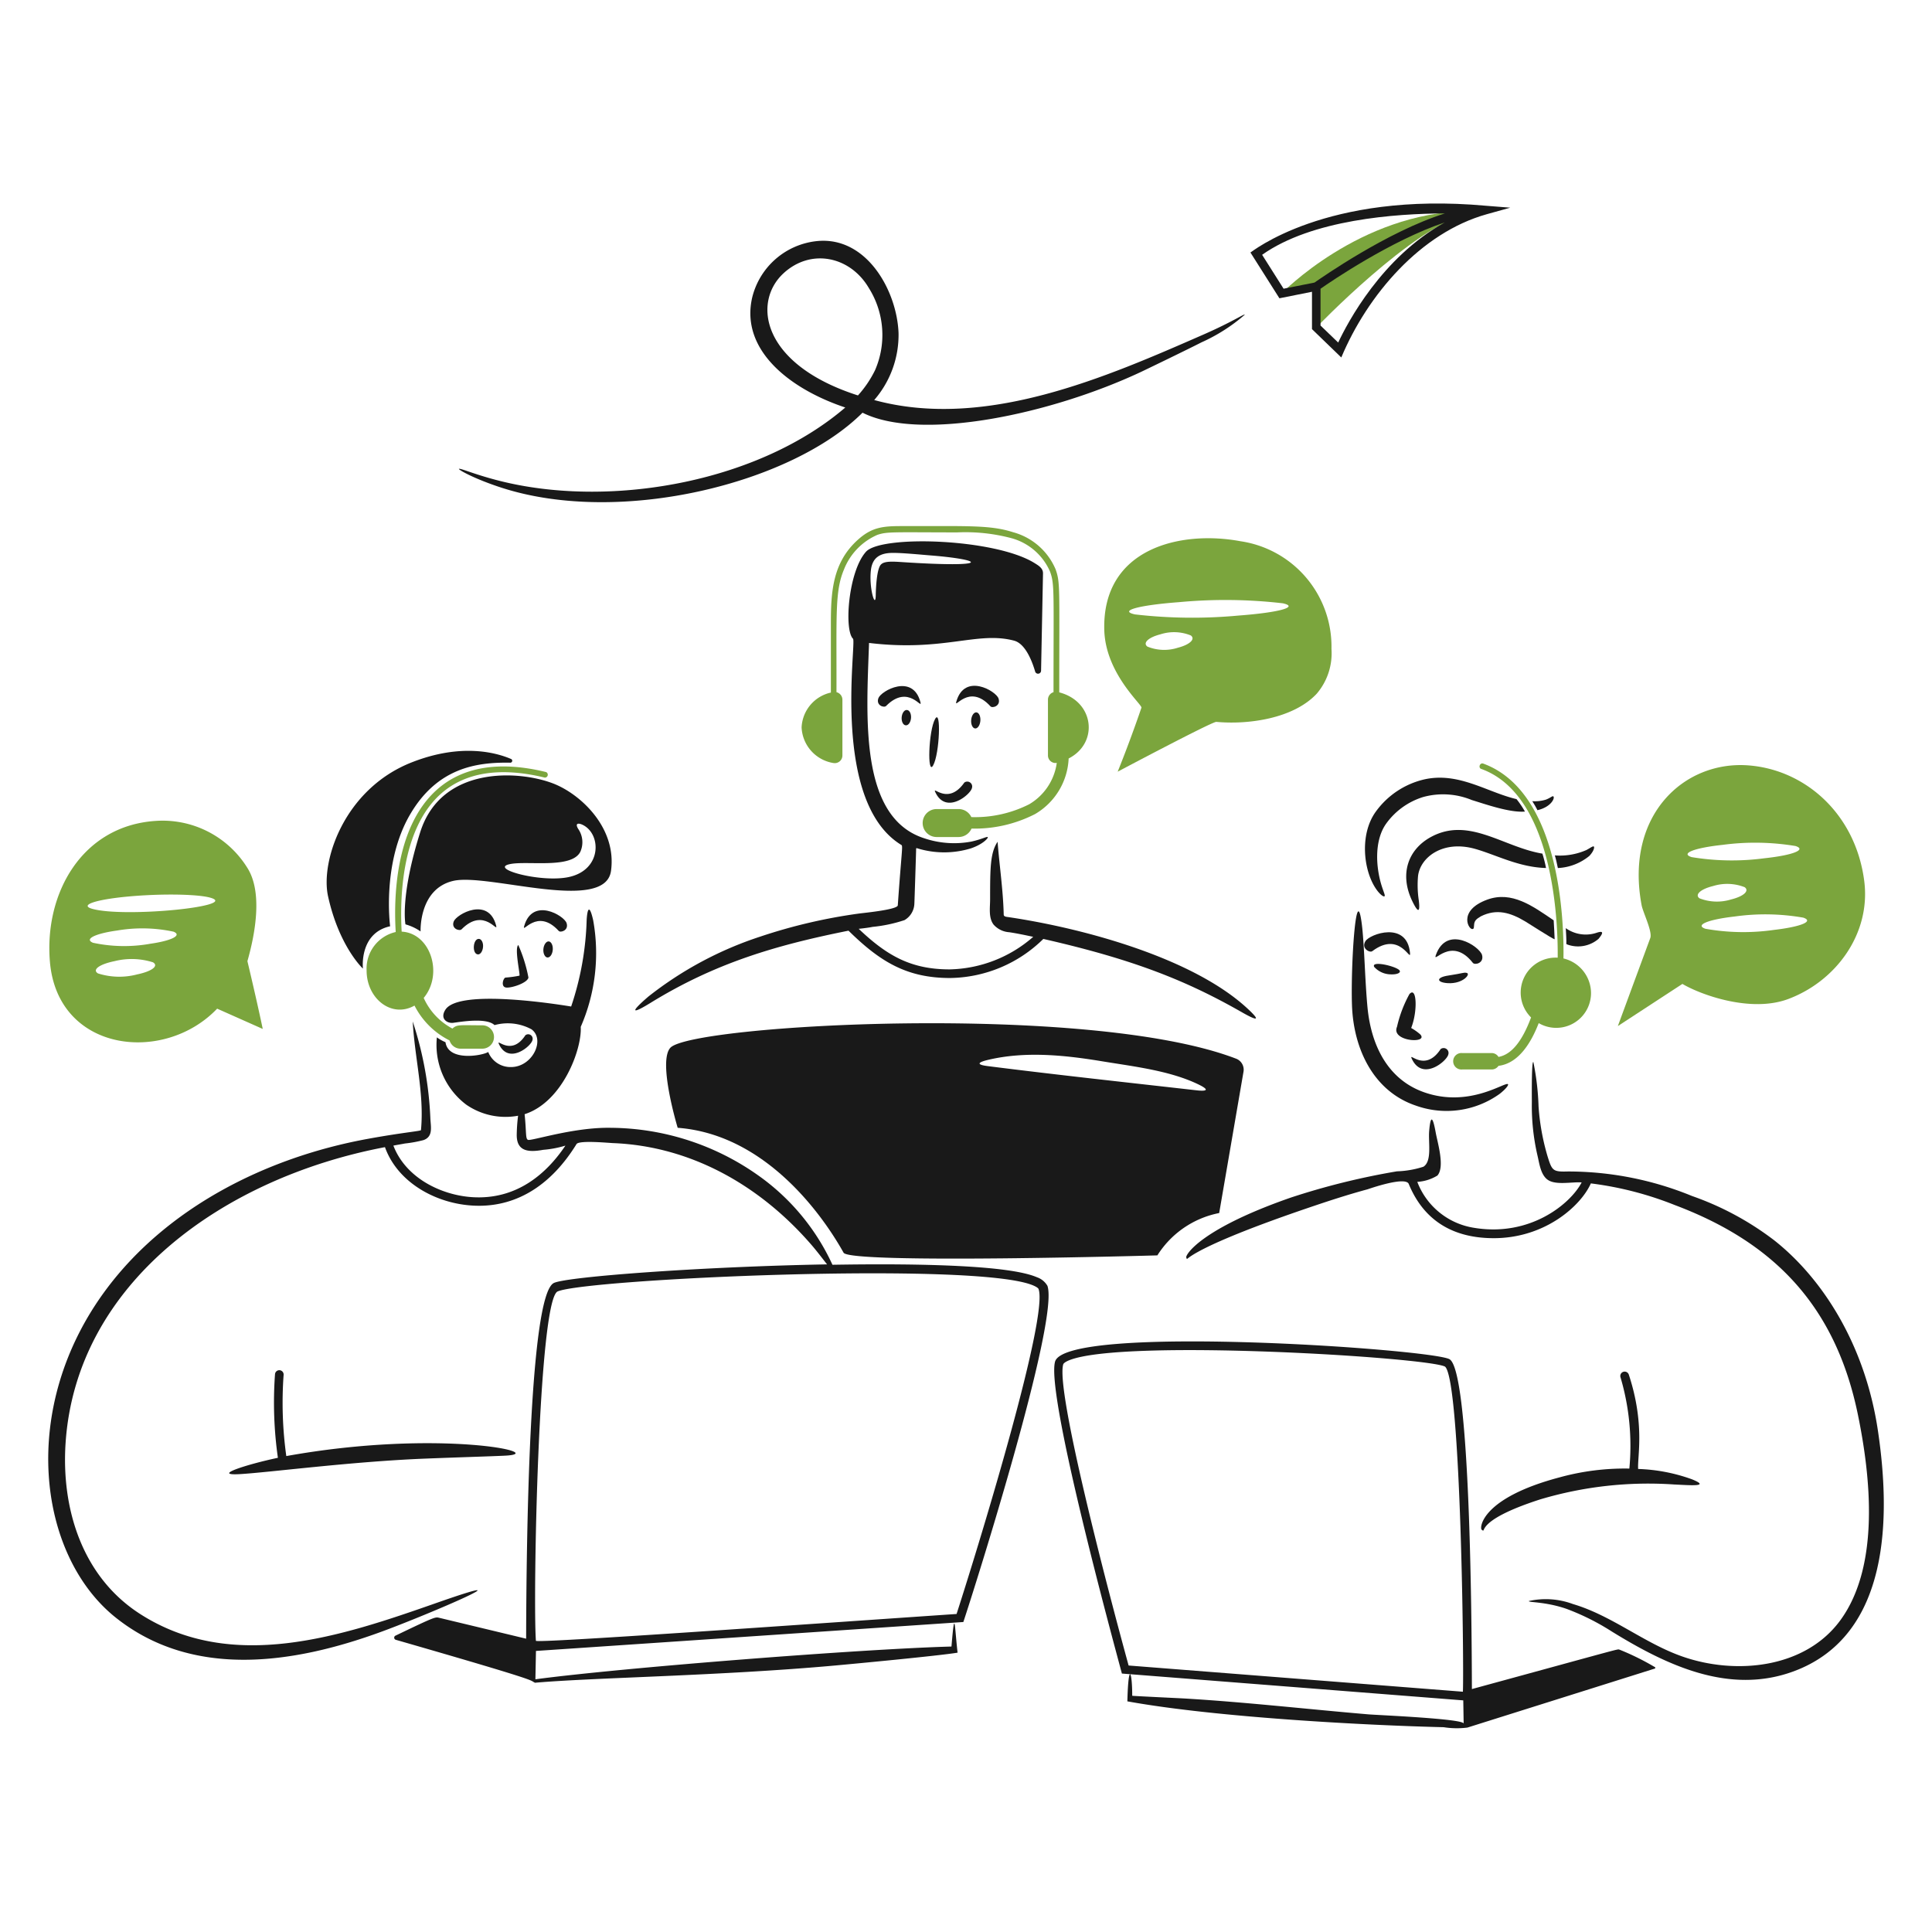
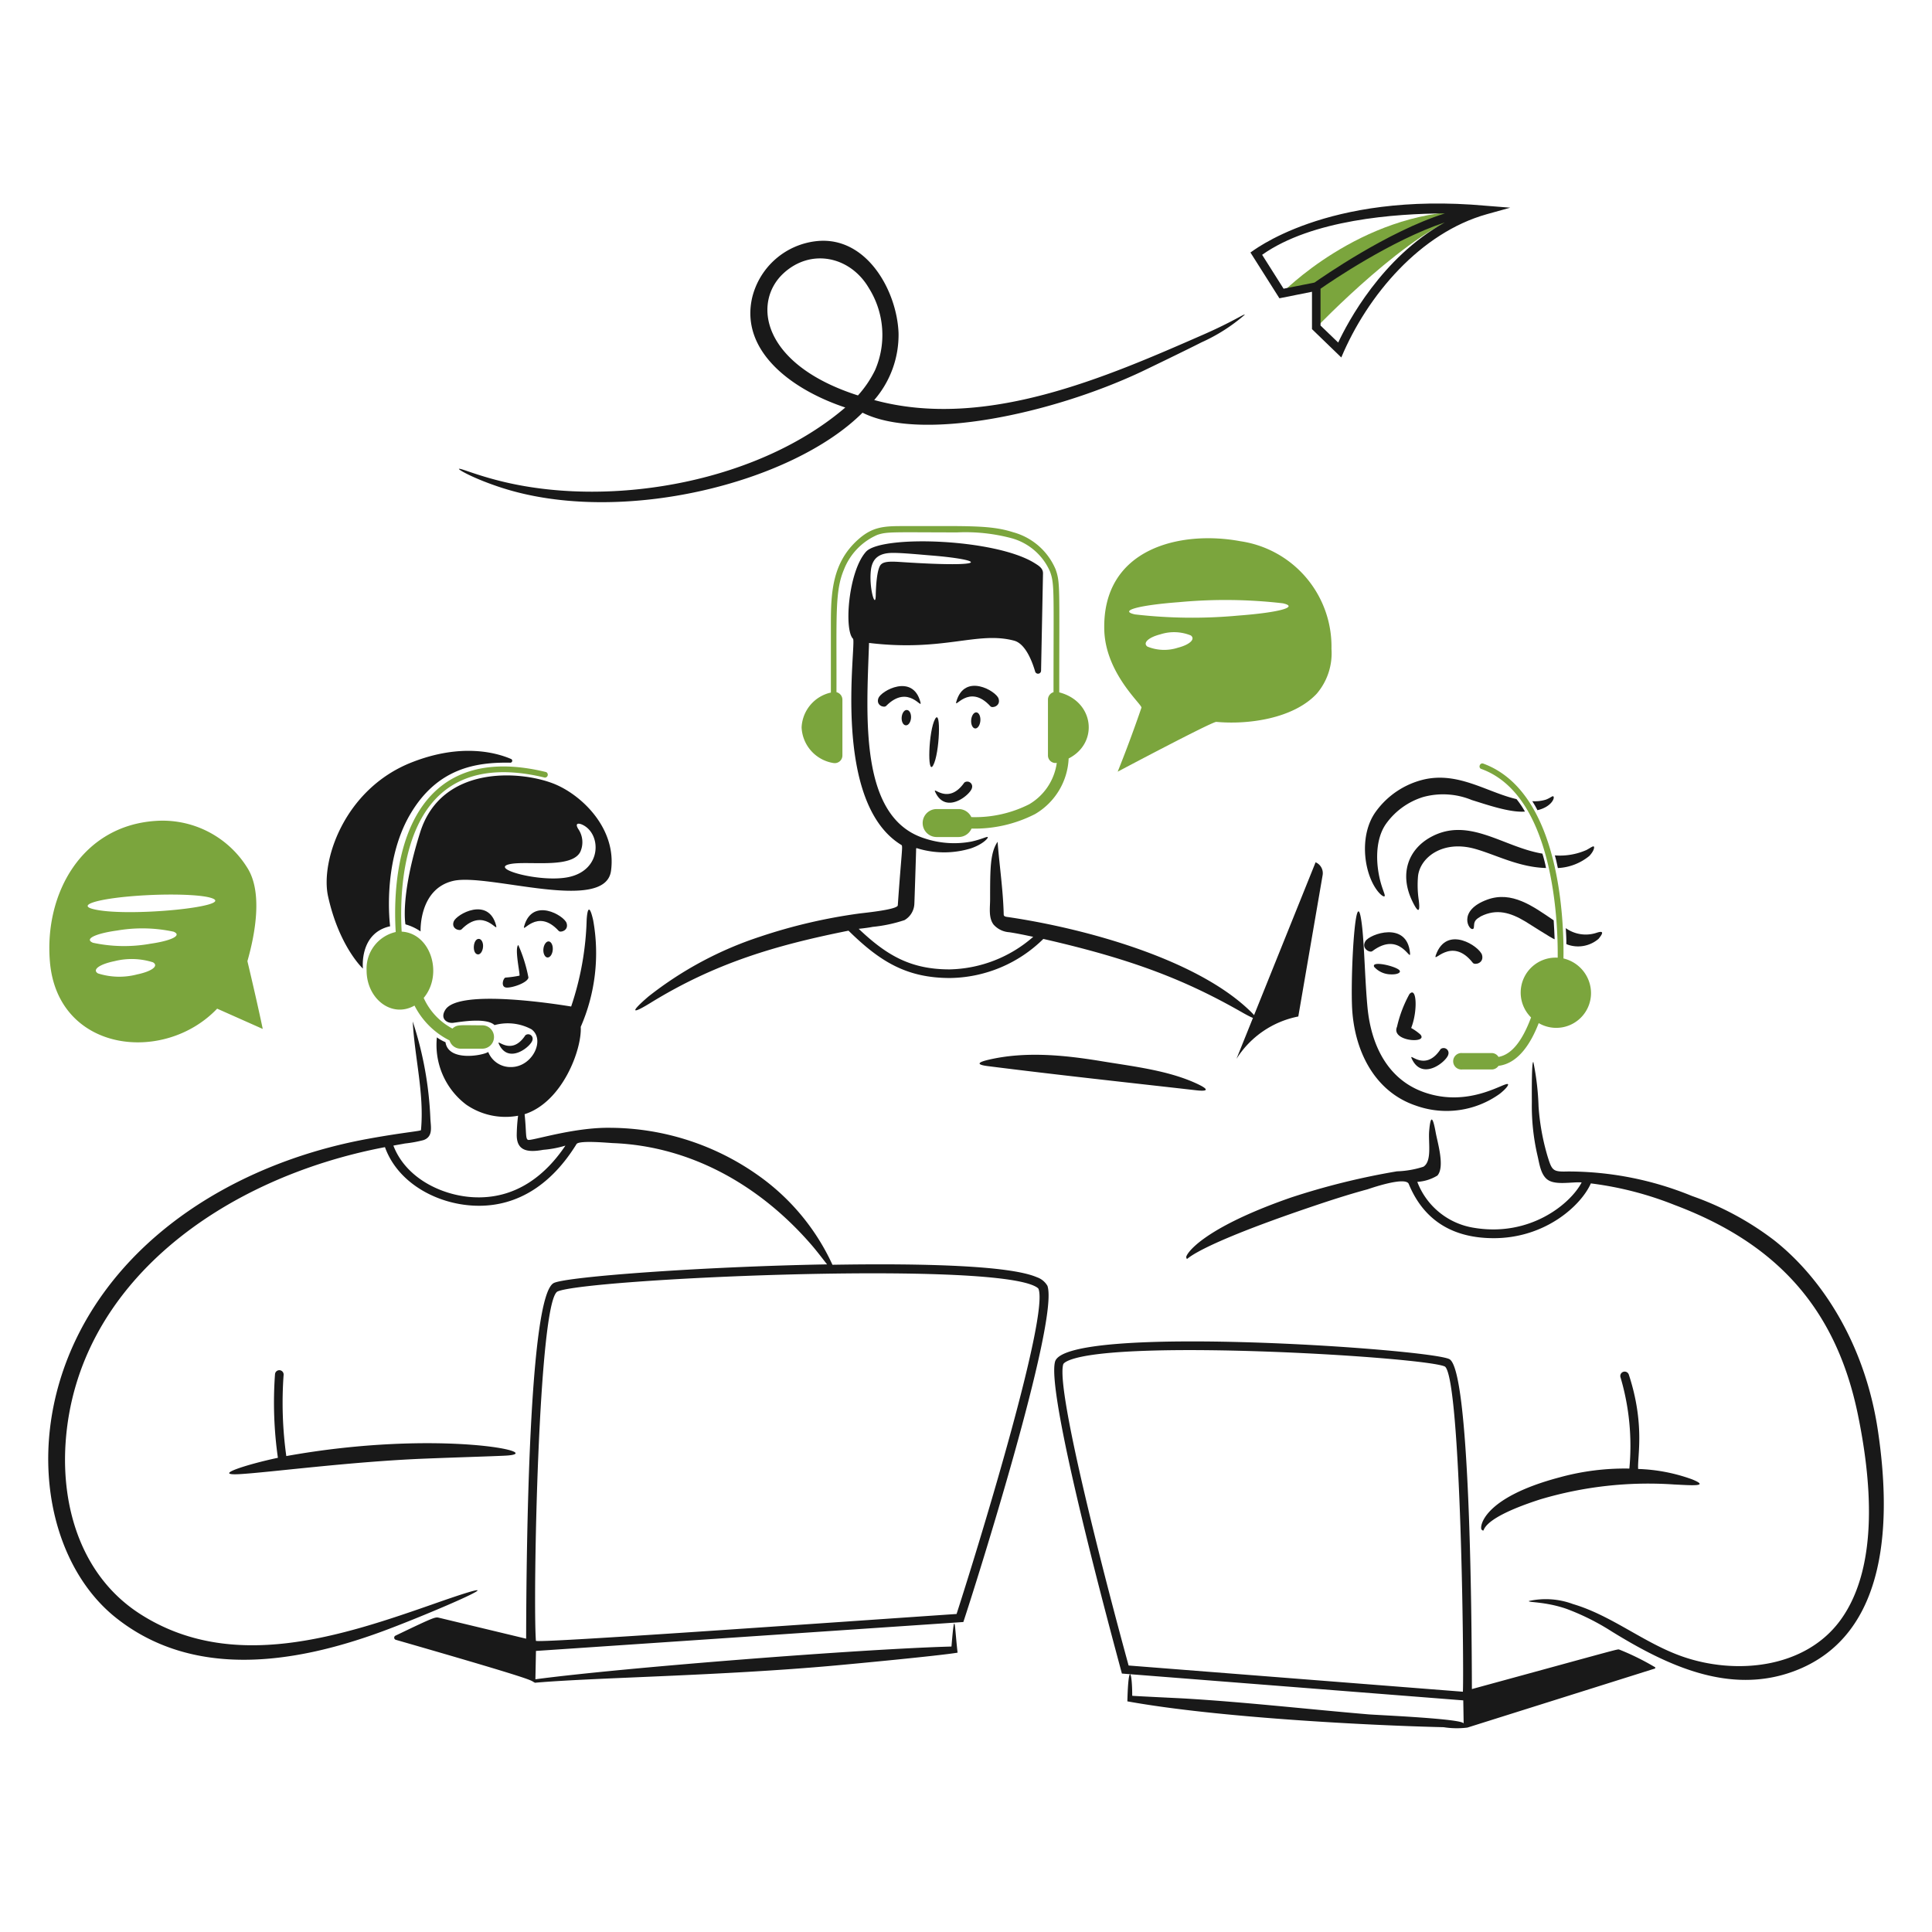
<svg xmlns="http://www.w3.org/2000/svg" viewBox="0 0 400 400" id="Support-Team-4--Streamline-Brooklyn" height="400" width="400">
  <desc>
    Support Team 4 Streamline Illustration: https://streamlinehq.com
  </desc>
  <path d="M187.527 150.164a0.952 1.586 4.439 1 0 0.246 -3.162 0.952 1.586 4.439 1 0 -0.246 3.162Z" fill="#191919" stroke-width="2" />
  <path d="M201.894 150.815a0.952 1.666 4.439 1 0 0.258 -3.322 0.952 1.666 4.439 1 0 -0.258 3.322Z" fill="#191919" stroke-width="2" />
  <path d="M198.01 145.212c-0.556 1.904 2.572 -3.92 7.06 1.032 0.4 0.436 2.182 -0.08 1.666 -1.626s-6.984 -5.356 -8.726 0.594Z" fill="#191919" stroke-width="2" />
  <path d="M190.554 145.33c0.512 1.906 -2.428 -3.896 -7.098 0.834 -0.434 0.438 -2.142 -0.12 -1.588 -1.626s7.088 -5.154 8.686 0.792Z" fill="#191919" stroke-width="2" />
  <path d="M75.14 200.54s-0.832 -7.338 5.632 -8.766c0 0 -1.77 -13.102 4.164 -23.2 5.648 -9.612 13.72 -10.788 20.704 -10.668a0.4 0.4 0 0 0 0.2 -0.754c-3.082 -1.336 -10.384 -3.356 -20.664 0.714 -13.872 5.494 -18.874 20.384 -17.252 27.722 2.304 10.428 7.216 14.952 7.216 14.952Z" fill="#191919" stroke-width="2" />
  <path d="M113.056 159.846c-9.744 -2.386 -17.4 -1.068 -22.726 3.768 -8.682 7.898 -8.8 22.846 -8.4 29.35a7.766 7.766 0 0 0 -6.028 7.972c0 5.82 5.178 9.936 9.916 7.258a16.364 16.364 0 0 0 7.258 7.218 2.378 2.378 0 0 0 2.26 1.706h4.522a2.42 2.42 0 0 0 0 -4.84c-4.634 0 -5.2 -0.22 -6.188 0.676a13.386 13.386 0 0 1 -5.948 -6.346c4.096 -4.89 1.472 -13.4 -4.562 -13.724 -0.356 -6.306 -0.228 -20.93 7.972 -28.4 5 -4.556 12.308 -5.768 21.656 -3.49a0.6 0.6 0 0 0 0.268 -1.148Z" fill="#7ba53d" stroke-width="2" />
  <path d="M323.698 198.438c0.118 -7.258 -0.51 -34.414 -16.58 -40.336 -0.766 -0.284 -1.122 0.928 -0.4 1.11 15.032 5.474 15.864 31.848 15.786 39.066a7.24 7.24 0 0 0 -5.514 12.374c-1.864 5 -4.084 7.696 -6.742 8.172a1.652 1.652 0 0 0 -1.388 -0.8h-6.148a1.706 1.706 0 1 0 0 3.4h6.148a1.71 1.71 0 0 0 1.388 -0.752c4.244 -0.516 6.822 -4.958 8.328 -8.846a7.2 7.2 0 0 0 10.828 -6.266 7.4 7.4 0 0 0 -5.706 -7.122Z" fill="#7ba53d" stroke-width="2" />
  <path d="M335.278 341.534c-0.524 -0.104 1.428 -0.552 -30.538 8.17 -0.04 -17.37 -0.482 -65.984 -4.642 -68.296 -3.784 -2.104 -79.498 -7.378 -81.662 0.516 -1.88 6.862 12.094 58.012 13.842 64.568l70.676 5.552 0.08 4.8c-0.04 -1 -17.926 -1.752 -19.712 -1.904 -12.728 -1.08 -25.458 -2.54 -38.2 -3.292 -0.752 -0.044 -10.708 -0.516 -10.708 -0.556 0 -5.064 -0.786 -7.084 -1 0.952 0 0.25 -0.052 0.2 0.2 0.238 18.566 3.344 49.916 4.962 65.282 5.316a17.344 17.344 0 0 0 4.918 0.078l38.67 -12.176a0.2 0.2 0 0 0 0.04 -0.4 52.474 52.474 0 0 0 -7.246 -3.566Zm-101.612 3.292c-4.442 -16.182 -15.182 -57.174 -13.524 -62.386 0.038 -0.12 0.316 -0.438 1.19 -0.8 11.182 -4.566 74.444 -0.6 77.854 1.31 3.312 2.924 3.932 62.944 3.69 67.304Z" fill="#191919" stroke-width="2" />
  <path d="M388.82 296.32c-2.62 -17.8 -11.42 -31.566 -21.456 -39.502a61.296 61.296 0 0 0 -17.054 -9.2 67.612 67.612 0 0 0 -25.662 -5.076c-3.132 0.088 -3.312 -0.124 -4.242 -3.132a47.656 47.656 0 0 1 -1.864 -10.312 54.348 54.348 0 0 0 -1.072 -9.2c-0.238 -0.238 -0.356 2.34 -0.316 8.29a45.43 45.43 0 0 0 1.15 10.986c0.388 1.588 0.638 3.96 2.062 5.036 1.67 1.262 5.116 0.436 7.098 0.6 -2.34 4.48 -10.71 11.312 -22.248 9.4a15.052 15.052 0 0 1 -11.78 -9.518 9.018 9.018 0 0 0 4.164 -1.308c1.582 -1.79 0.032 -6.782 -0.356 -8.924 -0.6 -3.33 -1.066 -3.688 -1.35 -0.278 -0.2 2.34 0.634 6.224 -1.19 7.376a19.672 19.672 0 0 1 -5.472 0.952 149.718 149.718 0 0 0 -21.972 5.434c-18.976 6.6 -21.9 12 -21.656 12.414 0.574 1.148 -2.6 -0.77 24.868 -10.154 4.2 -1.434 8.4 -2.818 12.652 -3.966 0.2 -0.054 7.73 -2.742 8.526 -1.15 3.184 7.78 9.368 11.264 17.61 11.264 10.748 0 18.126 -6.822 20.108 -11.342a70.2 70.2 0 0 1 17.372 4.482c20.264 7.624 33.232 20.6 37.916 43.388 2.618 12.732 4.612 31.124 -3.53 42.438 -7.36 10.228 -21.976 11.514 -33 7.576 -7.856 -2.8 -14.434 -8.414 -22.448 -10.788a16.152 16.152 0 0 0 -9.122 -0.636c-0.326 0.326 3.324 0.088 7.774 1.626a49.232 49.232 0 0 1 9.36 4.68c11.294 6.958 24.272 13.2 37.678 8.25 20.15 -7.464 20.032 -32.254 17.452 -49.706Z" fill="#191919" stroke-width="2" />
  <path d="M337.34 304.054a50.854 50.854 0 0 0 -14.476 1.826c-16.222 4.3 -16.558 10.472 -16.102 10.826 1.212 0.94 -2.032 -1.704 12.096 -6.266a78.326 78.326 0 0 1 27.764 -3.094c3.354 0.156 7.636 0.526 3.688 -1.07a36.038 36.038 0 0 0 -11.146 -2.142c-0.2 -2.44 1.46 -9.23 -1.942 -19.552a0.904 0.904 0 0 0 -1.706 0.6 50 50 0 0 1 1.824 18.872Z" fill="#191919" stroke-width="2" />
  <path d="M193.6 148.86c1.286 -2.294 0.94 7.212 -0.4 9.6 -1.256 2.264 -0.966 -7.146 0.4 -9.6Z" fill="#191919" stroke-width="2" />
  <path d="M219.308 143.348c0 -21.912 0.218 -22.696 -0.752 -25.462a13.338 13.338 0 0 0 -8.8 -7.694c-4.8 -1.538 -9.524 -1.246 -23.082 -1.27 -3.826 0 -6.132 0.218 -9 2.776 -5.326 4.748 -5.65 10.868 -5.65 17.49v14.2a7.74 7.74 0 0 0 -6.06 7.212 7.824 7.824 0 0 0 6.584 7.376 1.588 1.588 0 0 0 1.864 -1.546v-11.576a1.616 1.616 0 0 0 -1.228 -1.546c0.044 -16.028 -0.346 -20.892 1.546 -25.382a12.974 12.974 0 0 1 6.9 -7.18c2.026 -0.692 3.134 -0.538 16.5 -0.516a37.07 37.07 0 0 1 11.264 1.19 12.2 12.2 0 0 1 8.012 6.942c0.944 2.6 0.714 3.934 0.714 24.946a1.62 1.62 0 0 0 -1.152 1.508V156.4a1.56 1.56 0 0 0 1.826 1.548 11.8 11.8 0 0 1 -5.712 8.566 24.874 24.874 0 0 1 -11.978 2.658 2.902 2.902 0 0 0 -2.618 -1.666h-4.64a2.896 2.896 0 0 0 0 5.79h4.64a2.922 2.922 0 0 0 2.658 -1.746 27.424 27.424 0 0 0 13.168 -3.014 14.038 14.038 0 0 0 6.94 -11.502c6.256 -3.18 5.332 -11.806 -1.944 -13.686Z" fill="#7ba53d" stroke-width="2" />
  <path d="M193.648 164.012c-0.704 -1.512 2.6 2.87 6 -1.984a1.016 1.016 0 0 1 1.586 1.11c-0.264 1.346 -5.374 5.618 -7.586 0.874Z" fill="#191919" stroke-width="2" />
  <path d="M294.784 226.12c-7.476 -2.66 -10.914 -9.71 -11.66 -17.57 -0.544 -5.732 -0.652 -13.2 -1.19 -17.332 -1.19 -9.13 -2.294 8.8 -2.022 16.856 0.308 9.218 4.544 17.894 13.2 20.822a18.86 18.86 0 0 0 17.372 -2.418c1.27 -1 1.824 -1.746 1.746 -1.984 -0.43 -0.718 -7.922 5.014 -17.446 1.626Z" fill="#191919" stroke-width="2" />
  <path d="M284.868 184c0.834 1.23 1.548 1.666 1.746 1.586 0.238 -0.118 -0.068 -0.704 -0.476 -1.942 -1.354 -4.12 -1.622 -9.75 0.912 -13.2a14.82 14.82 0 0 1 7.616 -5.434 15.582 15.582 0 0 1 10.074 0.636c2.902 0.884 7.844 2.64 10.986 2.38a19.484 19.484 0 0 0 -1.746 -2.578c-6.076 -1.412 -11.942 -5.668 -19.076 -4.086a17.168 17.168 0 0 0 -10.074 6.702c-3.346 4.64 -2.584 12.066 0.038 15.936Z" fill="#191919" stroke-width="2" />
  <path d="M321.6 164.884c-0.2 -0.156 -0.514 0.282 -1.548 0.674a7.776 7.776 0 0 1 -2.816 0.318 17.42 17.42 0 0 1 1.072 1.864c2.856 -0.65 3.678 -2.552 3.292 -2.856Z" fill="#191919" stroke-width="2" />
  <path d="M296.33 173.252c-4.738 2.538 -6.678 7.63 -3.926 13.326 1.158 2.4 1.648 2.466 1.348 -0.118a21.146 21.146 0 0 1 -0.158 -5.116c0.472 -3.866 5.156 -7.454 11.78 -5.6 4.34 1.218 9.094 3.828 14.714 3.966a27.028 27.028 0 0 0 -0.754 -2.976c-8.064 -1.334 -15.164 -7.68 -23.004 -3.482Z" fill="#191919" stroke-width="2" />
  <path d="M330 175.276c-0.2 -0.16 -0.6 0.2 -1.548 0.712a13.656 13.656 0 0 1 -6.544 1.112c0.278 0.872 0.436 1.744 0.634 2.618a11.074 11.074 0 0 0 6.506 -2.5c0.984 -1.042 1.074 -1.818 0.952 -1.942Z" fill="#191919" stroke-width="2" />
  <path d="M307.912 186.262c-6.262 2.3 -3.756 6.458 -2.974 6.068 0.278 -0.04 0.2 -0.516 0.278 -1.072 0.118 -0.6 0.356 -0.952 1.388 -1.546 3.278 -1.64 6.144 -0.764 9.2 1.07 1 0.6 5.422 3.474 6.068 3.69 -0.038 -1.19 -0.118 -2.5 -0.2 -3.928 -4.326 -2.944 -8.672 -6.144 -13.76 -4.282Z" fill="#191919" stroke-width="2" />
  <path d="M330.44 193.162a7.128 7.128 0 0 1 -6.266 -1c0.284 4.266 -0.058 3.038 0.276 3.372a6.518 6.518 0 0 0 6.506 -1.15c1.16 -1.398 0.942 -1.726 -0.516 -1.222Z" fill="#191919" stroke-width="2" />
  <path d="M304.938 199.35c0.4 0.512 2.36 0.084 1.904 -1.626s-7.282 -6.37 -9.56 0c-0.734 2.054 3.184 -4.086 7.656 1.626Z" fill="#191919" stroke-width="2" />
  <path d="M284.116 196.93c5.8 -4.374 8.014 2.498 7.812 0.358 -0.626 -6.664 -8.328 -3.928 -9.24 -2.42s0.912 2.454 1.428 2.062Z" fill="#191919" stroke-width="2" />
  <path d="M294.07 214.182a10.714 10.714 0 0 0 -1.904 -1.348c1.382 -3.452 1.17 -8.742 -0.356 -7.02a25.922 25.922 0 0 0 -2.578 6.782c-1.308 3.054 6.568 3.538 4.838 1.586Z" fill="#191919" stroke-width="2" />
-   <path d="M303.588 201.412c-0.528 -0.118 -0.756 0.116 -3.688 0.556 -2.716 0.4 -2.45 1.456 -0.118 1.586 3.18 0.176 4.876 -2.016 3.806 -2.142Z" fill="#191919" stroke-width="2" />
  <path d="M289.708 200.856c-0.8 -0.84 -5.876 -2.032 -5.2 -0.674a4.682 4.682 0 0 0 3.41 1.548c1.482 0.07 2.236 -0.408 1.79 -0.874Z" fill="#191919" stroke-width="2" />
  <path d="M299.86 218.308a1.018 1.018 0 0 0 -1.586 -1.112c-3.26 4.966 -6.686 0.468 -5.988 1.984 2.196 4.774 7.298 0.516 7.574 -0.872Z" fill="#191919" stroke-width="2" />
  <path d="M249.174 69.26c-20.11 8.8 -45.156 19.844 -68.178 13.564a20.584 20.584 0 0 0 5.038 -13.92c-0.368 -8.8 -6.624 -19.942 -16.778 -19a15.422 15.422 0 0 0 -13.524 11.7c-2.5 10.83 7.728 18.916 19.276 22.766C157.24 99.6 127.706 104.97 105.322 100c-6.21 -1.38 -9.752 -3.038 -10.272 -2.934 -0.4 0.08 3.154 2.092 8.846 3.926 24.656 7.946 60.088 -0.954 74.68 -15.548 12.104 6.052 39.06 0.286 57.668 -8.448 0.824 -0.386 9.8 -4.722 12.494 -6.108a36.334 36.334 0 0 0 8.962 -5.71c0.08 -0.36 -2.362 1.384 -8.526 4.082ZM162.2 56.6c5.682 -5.264 13.8 -3.532 17.65 2.976a18.272 18.272 0 0 1 1.308 17.094 22.638 22.638 0 0 1 -3.528 5.2C157.664 75.47 155.726 62.6 162.2 56.6Z" fill="#191919" stroke-width="2" />
  <path d="M265.316 60.774s16.182 -16.774 38.432 -17.054l2.142 0.316 -1.904 0.2C292.6 46.852 272.534 67.8 272.534 67.8l-0.872 -8.29Z" fill="#7ba53d" stroke-width="2" />
  <path d="M307.674 42.6c-33.254 -3.022 -48.576 9.636 -48.784 9.678l6 9.478 6.742 -1.348v7.734l6.068 5.87c5.414 -12.91 16.4 -25.832 30.142 -29.666l4.84 -1.348Zm-41.922 17.174 -4.442 -7.02c10.312 -7.298 27.564 -8.528 37.836 -8.568 -11.938 3.768 -25.502 13.288 -27 14.318Zm11.304 11.144L273.4 67.4v-7.618c2.262 -1.586 14.754 -10.074 25.702 -13.722 -13.044 7.258 -20.102 20.74 -22.046 24.866Z" fill="#191919" stroke-width="2" />
  <path d="M51.224 199c1.628 -5.71 3.164 -14.2 0.04 -19.236a20.644 20.644 0 0 0 -19.076 -9.8c-15.23 1.024 -23.05 15 -21.854 29.152 1.584 18.746 23.6 21.282 34.624 9.716l9.44 4.2c-1.23 -5.91 -3.174 -14.032 -3.174 -14.032Zm-22.962 2.776a14.566 14.566 0 0 1 -7.972 -0.238c-1.27 -0.752 0.276 -1.902 3.41 -2.538a14.55 14.55 0 0 1 7.972 0.238c1.27 0.746 -0.238 1.892 -3.41 2.53Zm2.656 -6.346a30.786 30.786 0 0 1 -11.66 -0.238c-1.862 -0.76 0.4 -1.902 5 -2.538a30.87 30.87 0 0 1 11.66 0.238c1.86 0.754 -0.398 1.896 -5 2.53ZM19.1 188.164c-2.698 -0.752 0.554 -1.9 7.336 -2.538 6.744 -0.632 14.442 -0.534 17.134 0.238 6.15 1.764 -17.728 4.184 -24.47 2.3Z" fill="#7ba53d" stroke-width="2" />
  <path d="M256.828 112.056c-12.334 -2.306 -28.618 1.388 -28.2 18.322 0.224 9.084 7.932 15.548 7.694 16.142 0 0 -2.062 6.148 -4.918 13.248 0 0 19.6 -10.4 20.426 -10.312 6.66 0.614 15.972 -0.684 20.782 -5.83a12.862 12.862 0 0 0 3.054 -9.282 22.044 22.044 0 0 0 -18.838 -22.288Zm-12.968 22.05a9.17 9.17 0 0 1 -6.306 -0.238c-1 -0.752 0.2 -1.902 2.696 -2.538a9.2 9.2 0 0 1 6.306 0.238c0.992 0.754 -0.236 1.908 -2.696 2.538Zm12.572 -6.662a103.31 103.31 0 0 1 -21.456 -0.238c-3.412 -0.754 0.714 -1.904 9.16 -2.538a103.2 103.2 0 0 1 21.458 0.238c3.406 0.752 -0.714 1.904 -9.162 2.538Z" fill="#7ba53d" stroke-width="2" />
-   <path d="M361.89 158.458c-13.23 -0.946 -25.512 10.304 -22.012 28.954 0.284 1.506 2.302 5.512 1.786 6.822 0 0 -4.68 12.69 -6.704 18.2l13.366 -8.726c3.728 2.222 14.122 6.036 21.894 3.134 9.958 -3.72 17.162 -13.6 15.746 -24.472 -1.82 -13.97 -12.328 -23.07 -24.076 -23.912Zm-5.234 16.46a51.016 51.016 0 0 1 15.07 0.238c2.38 0.754 -0.514 1.906 -6.424 2.538a50.96 50.96 0 0 1 -15.072 -0.238c-2.38 -0.754 0.516 -1.906 6.426 -2.538Zm-1.984 8.528a9.886 9.886 0 0 1 6.544 0.238c1.032 0.752 -0.2 1.898 -2.816 2.538a9.926 9.926 0 0 1 -6.544 -0.238c-1.03 -0.754 0.238 -1.904 2.816 -2.538Zm12.612 9.082a44.764 44.764 0 0 1 -14.2 -0.238c-2.22 -0.754 0.476 -1.904 6.068 -2.538a45.496 45.496 0 0 1 14.2 0.238c2.26 0.758 -0.472 1.884 -6.068 2.538Z" fill="#7ba53d" stroke-width="2" />
  <path d="M214.668 264.434c-5.562 -2.41 -23.32 -2.896 -42.318 -2.578a46.268 46.268 0 0 0 -15.508 -18.6 53.38 53.38 0 0 0 -30.38 -9.756c-7.626 -0.15 -16.4 2.75 -17.134 2.498 -0.566 -0.2 -0.316 -1.534 -0.714 -5.314 7.832 -2.506 11.882 -13.412 11.622 -18.086a38.2 38.2 0 0 0 2.578 -22.052c-0.642 -2.862 -1.152 -3.012 -1.35 -0.158a61.31 61.31 0 0 1 -3.212 18c-1.982 -0.318 -23.104 -3.8 -26.018 0.634 -1.244 1.898 0.352 2.908 1.626 2.738 1.586 -0.212 6.862 -1.112 8.528 0.476a10.338 10.338 0 0 1 7.654 0.872c2.906 2.128 0.2 7.814 -4.244 7.814a4.946 4.946 0 0 1 -4.718 -3.122c-1.122 0.748 -8.258 2.048 -8.846 -2.022a9.066 9.066 0 0 1 -1.784 -1 15.498 15.498 0 0 0 6.068 13.92 14.292 14.292 0 0 0 10.748 2.3 34.4 34.4 0 0 0 -0.278 3.73c-0.12 3.474 2.068 3.962 5.474 3.33a21.504 21.504 0 0 0 4.6 -0.872c-3.8 5.672 -10 11.29 -19.354 10.668 -6.308 -0.418 -13.684 -3.926 -16.262 -10.668 0.8 -0.158 1.586 -0.28 2.38 -0.436a25.828 25.828 0 0 0 3.888 -0.714c2.024 -0.748 1.458 -2.776 1.388 -4.522a73.93 73.93 0 0 0 -3.65 -20.028c0.4 7.536 2.42 15 1.706 22.488 0 0.21 -3.77 0.486 -11.066 1.824 -21.366 3.916 -41.512 14.4 -53.938 30.936 -18.422 24.524 -14.4 55.298 1.864 68.216 15.692 12.46 36.266 9.764 55.128 2.816 9.954 -3.664 31.8 -13.112 11.146 -5.868 -19.472 6.826 -42.166 14.524 -61.278 2.26 -11.98 -7.69 -16.368 -21.774 -15.428 -35.498 2.264 -33.024 32.616 -54.788 66.116 -61.156 2.748 7.684 11.334 12.136 19.474 12.136 8.09 0 15.022 -4.4 20.186 -12.772 0.516 -0.832 6.624 -0.238 7.616 -0.2 16.3 0.664 30.574 8.956 41.088 21.14 1.234 1.428 2.858 3.6 3.174 3.966 -25.9 0.476 -53.782 2.536 -56.558 3.848 -5.2 2.454 -5.71 54.97 -5.75 73.65l-18 -4.324c-0.818 -0.18 -0.716 -0.312 -9.042 3.69a0.462 0.462 0 0 0 0.078 0.872c30.974 8.92 27.436 8.262 28.8 8.884 12.018 -1.07 38.432 -1.42 62.15 -3.57 4.106 -0.372 21.348 -2 25.342 -2.656 -0.622 -5.226 -0.552 -9.86 -1.268 -1.27 -18.542 0.494 -68.344 4.4 -86.144 6.782l0.118 -5.87 88.484 -5.988c2.372 -7.114 19.876 -62.41 17.412 -69.6a4.022 4.022 0 0 0 -2.194 -1.788Zm-16.618 69.724c-32.164 2.19 -87.096 6.106 -87.096 5.552 -0.638 -8.624 0.498 -69.946 4.442 -72.302 5.424 -2.586 86.686 -6.338 98.52 -1.27 1 0.428 1.11 0.714 1.11 0.754 2.022 5.592 -11.384 49.894 -16.976 67.266Z" fill="#191919" stroke-width="2" />
  <path d="M98.938 197.6c0.514 0.04 0.99 -0.634 1.07 -1.546 0.078 -0.874 -0.318 -1.626 -0.832 -1.666 -1.282 -0.094 -1.494 3.12 -0.238 3.212Z" fill="#191919" stroke-width="2" />
  <path d="M102.706 191.576c-1.6 -5.984 -8.188 -2.308 -8.766 -0.8s1.2 2.066 1.626 1.626c4.68 -4.754 7.65 1.078 7.14 -0.826Z" fill="#191919" stroke-width="2" />
  <path d="M49.678 305.2c6.11 -0.356 23.24 -2.618 38.472 -3.214 7.574 -0.296 13.2 -0.454 16.3 -0.6 9.888 -0.45 -13.416 -5.638 -45.174 0.078a79.88 79.88 0 0 1 -0.556 -16.816 0.894 0.894 0 1 0 -1.784 -0.118 81.2 81.2 0 0 0 0.6 17.292c-6.242 1.318 -13.95 3.738 -7.858 3.378Z" fill="#191919" stroke-width="2" />
  <path d="M112.502 196.494c-0.08 0.912 0.316 1.706 0.832 1.744 0.556 0.042 1.032 -0.674 1.11 -1.586s-0.316 -1.704 -0.832 -1.744 -1.032 0.674 -1.11 1.586Z" fill="#191919" stroke-width="2" />
  <path d="M117.3 191.1c-0.516 -1.546 -7.018 -5.4 -8.764 0.6 -0.556 1.904 2.616 -3.926 7.138 1.032 0.358 0.43 2.142 -0.086 1.626 -1.632Z" fill="#191919" stroke-width="2" />
  <path d="M104.648 202.4c-0.476 0.118 -1.03 1.94 0.16 2.062 1.15 0.116 4.382 -0.956 4.6 -2.062a30.546 30.546 0 0 0 -2.102 -6.744c-0.834 0.676 0.436 6.148 0.238 6.346a23.124 23.124 0 0 1 -2.896 0.398Z" fill="#191919" stroke-width="2" />
  <path d="M110.24 215.332a0.924 0.924 0 0 0 -1.466 -0.99c-2.958 4.518 -6.114 0.438 -5.474 1.824 2.004 4.332 6.7 0.434 6.94 -0.834Z" fill="#191919" stroke-width="2" />
  <path d="M87.078 192.844s-0.4 -8.822 6.782 -10.47 31.412 6.782 32.642 -2.062 -6.2 -15.852 -11.938 -18.086c-7.106 -2.76 -23.2 -3.726 -27.564 10.074 -4.2 13.288 -3.054 19.078 -3.054 19.078a10.266 10.266 0 0 1 3.132 1.466Zm18.6 -13.96c3.656 -0.698 12.696 1.022 14.476 -2.538a4.83 4.83 0 0 0 -0.436 -4.72c-0.764 -1.252 0.086 -1.24 0.872 -0.872 3.976 1.862 4.098 9.474 -3.014 10.866 -5.842 1.144 -16.554 -1.846 -11.896 -2.736Z" fill="#191919" stroke-width="2" />
  <path d="M258.216 208.75c-11.278 -10.4 -33.678 -16.516 -49.218 -18.84 -0.6 -0.092 -1.18 -0.09 -1.19 -0.556 -0.12 -5.04 -0.874 -10.034 -1.27 -15.07 -1.518 2.25 -1.546 5.4 -1.546 11.938 0 1.666 -0.366 3.774 0.714 5.2a4.728 4.728 0 0 0 3.252 1.586c1.702 0.256 3.292 0.6 4.958 0.952a27.09 27.09 0 0 1 -17.294 6.742c-8.05 0 -13 -2.856 -18.838 -8.4 0.878 -0.086 2.34 -0.276 2.856 -0.4a30.082 30.082 0 0 0 6.622 -1.4 4.084 4.084 0 0 0 2.048 -3.43c0.02 -0.148 0.352 -10.544 0.356 -10.924 0 -0.684 0.042 -0.572 0.296 -0.5a18.912 18.912 0 0 0 11.102 -0.018c2.534 -0.886 3.492 -2.102 3.452 -2.26 -0.04 -0.318 -1.026 0.342 -3.412 0.872a19.326 19.326 0 0 1 -9.716 -0.674c-13.562 -4.32 -11.988 -25.24 -11.462 -40.454 15.506 1.868 22.388 -2.49 30.022 -0.476 2.104 0.554 3.532 3.556 4.364 6.384a0.626 0.626 0 0 0 1.23 -0.158l0.4 -20.108c0.04 -1.11 -0.916 -1.662 -1.824 -2.222 -8.2 -5.038 -31.666 -5.8 -34.824 -2.3 -3.646 4.054 -4.57 16.134 -2.696 18 0.828 0.662 -4.66 33.8 10.034 42.716 0.334 0.2 0.028 1.328 -0.754 12.494 -0.064 0.912 -7.336 1.588 -8.09 1.704A111.868 111.868 0 0 0 157.4 193.916a74.954 74.954 0 0 0 -23.162 12.414c-3.668 3.15 -3.688 3.848 0.436 1.308 13.426 -8.268 25.964 -11.942 41 -14.952 6.464 6.346 11.978 9.8 21.02 9.8a28 28 0 0 0 19.316 -8.09c18.716 4.258 29.668 8.636 41.2 15.23 3.21 1.822 3.854 1.75 1.006 -0.876ZM180.322 117.964c0.318 -2.492 1.84 -3.438 4.324 -3.49 1.956 -0.04 5.8 0.344 7.97 0.516 11.298 0.896 12.888 2.618 -5.83 1.388 -1.826 -0.12 -3.6 -0.238 -4.322 0.436 -0.97 0.756 -1.132 5.188 -1.15 6.426 -0.044 3.052 -1.46 -1.6 -0.992 -5.276Z" fill="#191919" stroke-width="2" />
-   <path d="M256 219.22c-30.274 -11.706 -112.722 -7.104 -117.2 -2.3 -2.66 2.852 1.508 16.578 1.508 16.578 20.544 1.546 32.516 22.61 34.346 25.858 1.344 2.384 64.966 0.556 64.966 0.556a19.582 19.582 0 0 1 12.8 -8.766l5.036 -29.27a2.442 2.442 0 0 0 -1.456 -2.656Zm-8.4 6.504c-14.354 -1.63 -28.788 -3.184 -43.112 -5 -2.294 -0.29 -2.22 -0.748 0.158 -1.308 7.698 -1.81 15.866 -0.954 23.56 0.318 6.464 1.068 14 1.912 19.948 4.8 2.288 1.114 1.814 1.466 -0.566 1.19Z" fill="#191919" stroke-width="2" />
+   <path d="M256 219.22a19.582 19.582 0 0 1 12.8 -8.766l5.036 -29.27a2.442 2.442 0 0 0 -1.456 -2.656Zm-8.4 6.504c-14.354 -1.63 -28.788 -3.184 -43.112 -5 -2.294 -0.29 -2.22 -0.748 0.158 -1.308 7.698 -1.81 15.866 -0.954 23.56 0.318 6.464 1.068 14 1.912 19.948 4.8 2.288 1.114 1.814 1.466 -0.566 1.19Z" fill="#191919" stroke-width="2" />
</svg>